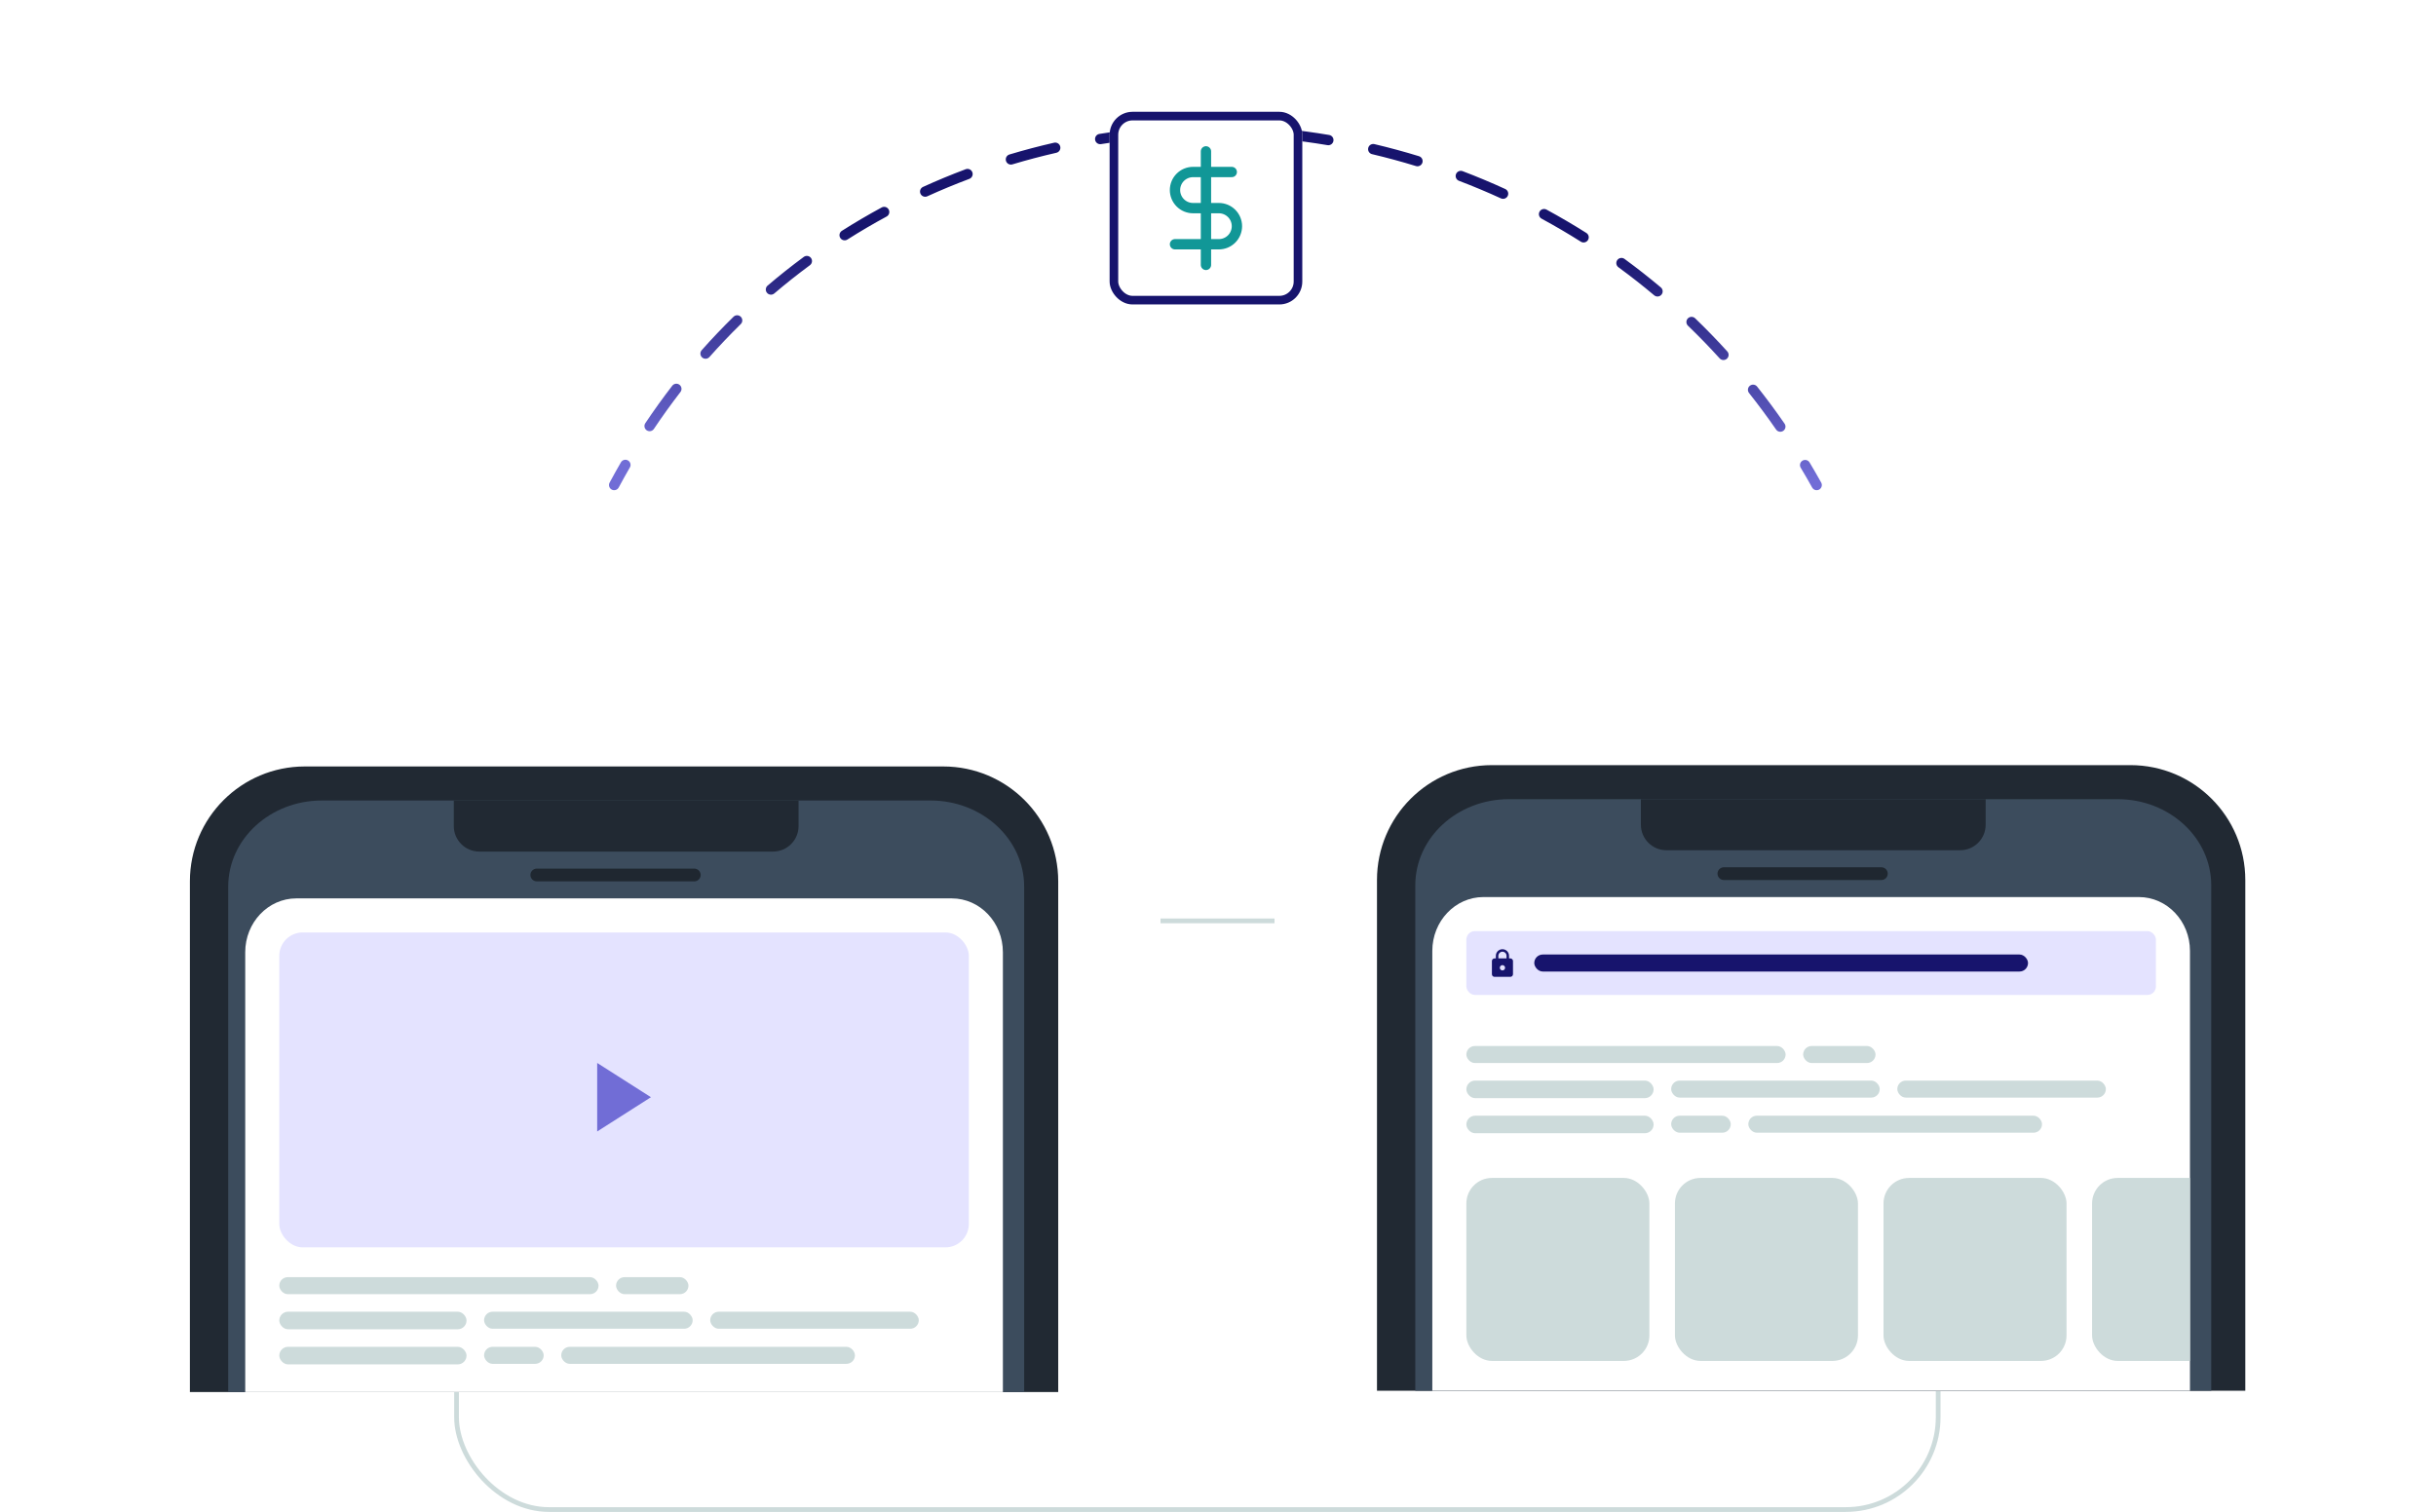
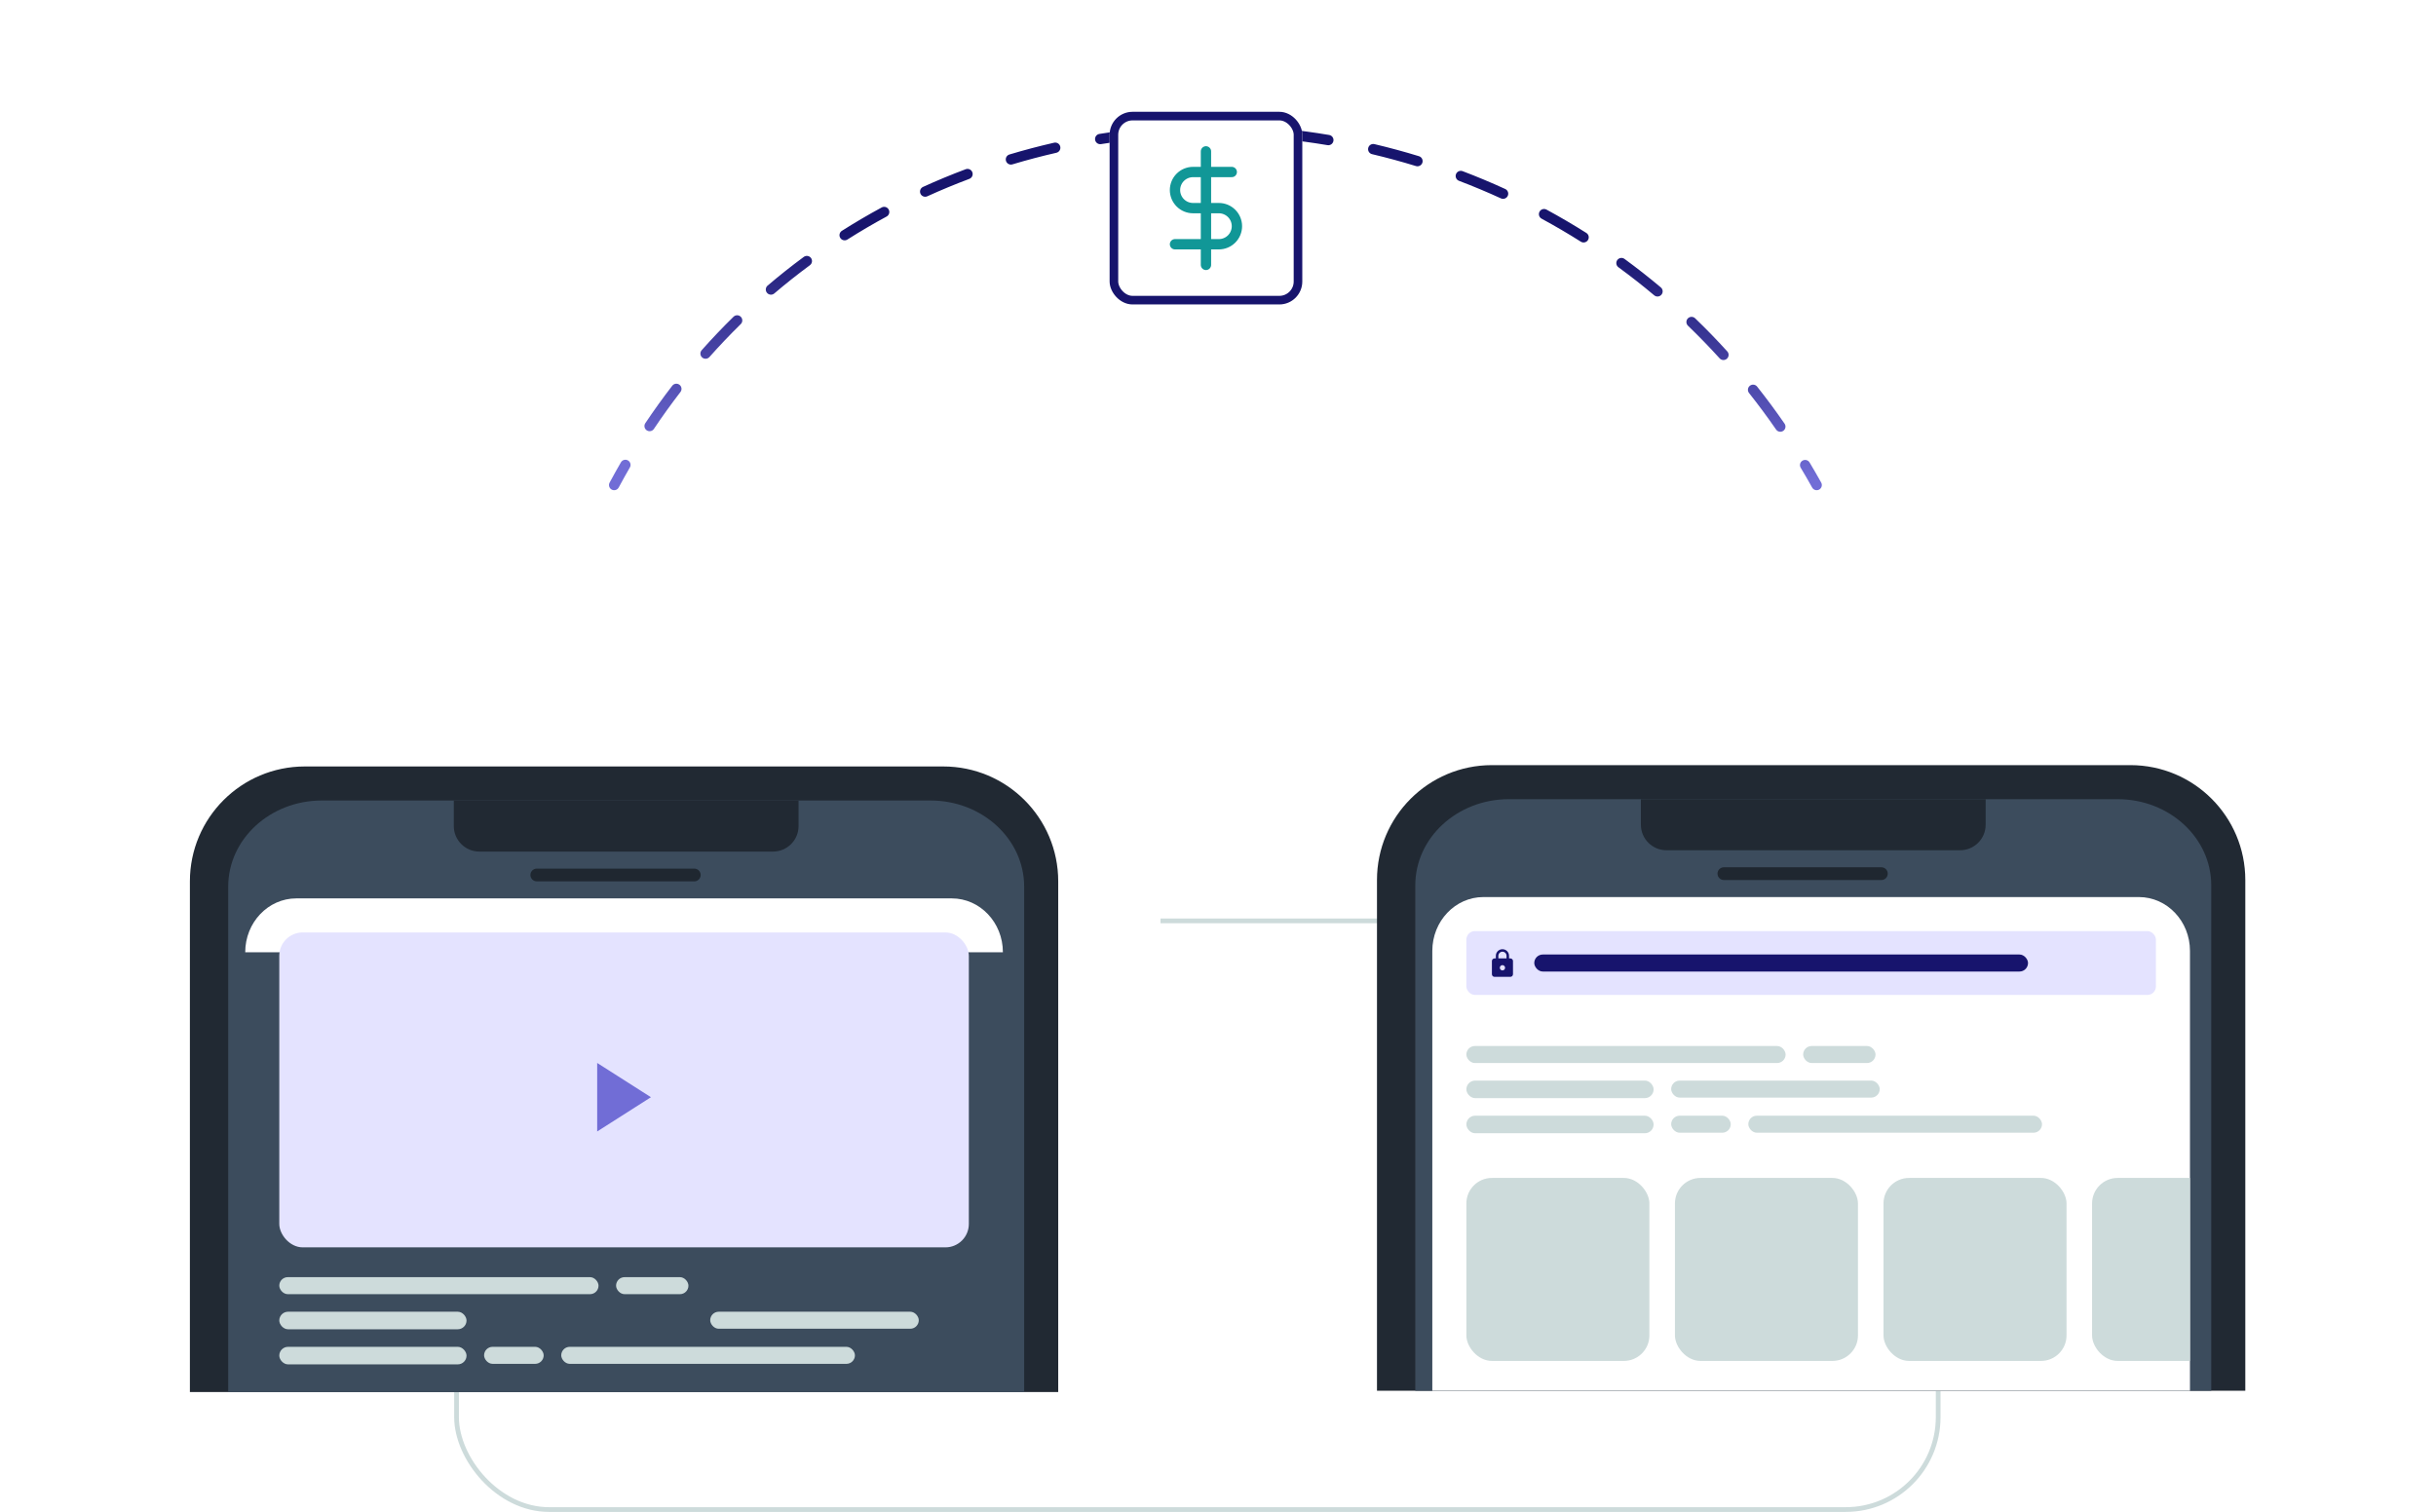
<svg xmlns="http://www.w3.org/2000/svg" width="472" height="293" viewBox="0 0 472 293" fill="none">
  <rect width="472" height="293" fill="white" />
  <rect x="88.459" y="178.459" width="287.082" height="114.082" rx="17.908" fill="white" stroke="#CDDBDB" stroke-width="0.918" />
  <g filter="url(#filter0_dd_5_2636)">
    <rect x="17" y="104" width="207.835" height="141.031" rx="9.897" fill="white" shape-rendering="crispEdges" />
    <path fill-rule="evenodd" clip-rule="evenodd" d="M59.062 123.794H182.773C195.072 123.794 205.041 133.764 205.041 146.062V245.031H36.794V146.062C36.794 133.764 46.764 123.794 59.062 123.794Z" fill="#212933" />
    <path fill-rule="evenodd" clip-rule="evenodd" d="M62.361 130.392H180.299C190.32 130.392 198.443 137.87 198.443 147.094V245.031H44.217V147.094C44.217 137.87 52.34 130.392 62.361 130.392Z" fill="#3C4C5D" />
    <path fill-rule="evenodd" clip-rule="evenodd" d="M87.928 130.392H154.732V135.34C154.732 138.073 152.516 140.289 149.784 140.289H92.876C90.143 140.289 87.928 138.073 87.928 135.34V130.392Z" fill="#212933" />
    <path d="M134.526 143.588H104.01C103.327 143.588 102.773 144.142 102.773 144.825C102.773 145.508 103.327 146.062 104.01 146.062H134.526C135.209 146.062 135.763 145.508 135.763 144.825C135.763 144.142 135.209 143.588 134.526 143.588Z" fill="#1F2730" />
-     <path d="M57.412 149.361H184.423C189.889 149.361 194.32 154.034 194.32 159.798V245.031H47.516V159.798C47.516 154.034 51.947 149.361 57.412 149.361Z" fill="white" />
+     <path d="M57.412 149.361H184.423C189.889 149.361 194.32 154.034 194.32 159.798H47.516V159.798C47.516 154.034 51.947 149.361 57.412 149.361Z" fill="white" />
    <rect x="54.114" y="155.959" width="133.608" height="61.031" rx="4.535" fill="#E4E3FF" />
    <path d="M115.71 181.252V194.531L126.125 187.891L115.71 181.252Z" fill="#716DD6" />
    <rect x="54.114" y="222.763" width="61.856" height="3.299" rx="1.649" fill="#CDDBDB" />
    <rect x="119.371" y="222.763" width="14.021" height="3.299" rx="1.649" fill="#CDDBDB" />
    <rect x="54.114" y="229.463" width="36.282" height="3.401" rx="1.701" fill="#CDDBDB" />
-     <rect x="93.797" y="229.463" width="40.412" height="3.299" rx="1.649" fill="#CDDBDB" />
    <rect x="137.611" y="229.463" width="40.412" height="3.299" rx="1.649" fill="#CDDBDB" />
    <rect x="54.114" y="236.266" width="36.282" height="3.401" rx="1.701" fill="#CDDBDB" />
    <rect x="93.797" y="236.266" width="11.546" height="3.299" rx="1.649" fill="#CDDBDB" />
    <rect x="108.745" y="236.266" width="56.907" height="3.299" rx="1.649" fill="#CDDBDB" />
  </g>
  <g filter="url(#filter1_dd_5_2636)">
-     <rect x="247.01" y="103.742" width="207.835" height="141.031" rx="9.897" fill="white" shape-rendering="crispEdges" />
    <path fill-rule="evenodd" clip-rule="evenodd" d="M289.072 123.536H412.783C425.082 123.536 435.051 133.506 435.051 145.804V244.773H266.804V145.804C266.804 133.506 276.774 123.536 289.072 123.536Z" fill="#212933" />
    <path fill-rule="evenodd" clip-rule="evenodd" d="M292.371 130.134H410.309C420.33 130.134 428.454 137.612 428.454 146.837V244.773H274.227V146.837C274.227 137.612 282.35 130.134 292.371 130.134Z" fill="#3C4C5D" />
    <path fill-rule="evenodd" clip-rule="evenodd" d="M317.938 130.134H384.742V135.083C384.742 137.816 382.527 140.031 379.794 140.031H322.887C320.154 140.031 317.938 137.816 317.938 135.083V130.134Z" fill="#212933" />
    <path d="M364.536 143.33H334.021C333.337 143.33 332.783 143.884 332.783 144.567C332.783 145.251 333.337 145.804 334.021 145.804H364.536C365.219 145.804 365.773 145.251 365.773 144.567C365.773 143.884 365.219 143.33 364.536 143.33Z" fill="#1F2730" />
    <g clip-path="url(#clip0_5_2636)">
      <path d="M287.423 149.103H414.433C419.899 149.103 424.33 153.776 424.33 159.54V244.774H277.526V159.54C277.526 153.776 281.957 149.103 287.423 149.103Z" fill="white" />
      <rect x="284.124" y="155.701" width="133.608" height="12.371" rx="1.649" fill="#E4E3FF" />
      <path d="M292.646 160.993H292.391V160.483C292.391 159.781 291.816 159.207 291.114 159.207C290.412 159.207 289.838 159.781 289.838 160.483V160.993H289.583C289.302 160.993 289.072 161.223 289.072 161.504V164.057C289.072 164.338 289.302 164.567 289.583 164.567H292.646C292.927 164.567 293.157 164.338 293.157 164.057V161.504C293.157 161.223 292.927 160.993 292.646 160.993ZM291.114 163.317C290.833 163.317 290.604 163.087 290.604 162.806C290.604 162.525 290.833 162.295 291.114 162.295C291.395 162.295 291.625 162.525 291.625 162.806C291.625 163.087 291.395 163.317 291.114 163.317ZM291.906 160.993H290.323V160.483C290.323 160.049 290.68 159.692 291.114 159.692C291.548 159.692 291.906 160.049 291.906 160.483V160.993Z" fill="#17146D" />
      <rect x="297.28" y="160.238" width="95.67" height="3.299" rx="1.649" fill="#17146D" />
      <rect x="284.124" y="177.969" width="61.856" height="3.299" rx="1.649" fill="#CDDBDB" />
      <rect x="349.381" y="177.969" width="14.021" height="3.299" rx="1.649" fill="#CDDBDB" />
      <rect x="284.124" y="184.67" width="36.282" height="3.401" rx="1.701" fill="#CDDBDB" />
      <rect x="323.807" y="184.67" width="40.412" height="3.299" rx="1.649" fill="#CDDBDB" />
-       <rect x="367.621" y="184.67" width="40.412" height="3.299" rx="1.649" fill="#CDDBDB" />
      <rect x="284.124" y="191.473" width="36.282" height="3.401" rx="1.701" fill="#CDDBDB" />
      <rect x="323.807" y="191.473" width="11.546" height="3.299" rx="1.649" fill="#CDDBDB" />
      <rect x="338.755" y="191.473" width="56.907" height="3.299" rx="1.649" fill="#CDDBDB" />
      <rect x="284.124" y="203.536" width="35.464" height="35.464" rx="4.948" fill="#CDDBDB" />
      <rect x="324.536" y="203.536" width="35.464" height="35.464" rx="4.948" fill="#CDDBDB" />
      <rect x="364.948" y="203.536" width="35.464" height="35.464" rx="4.948" fill="#CDDBDB" />
      <rect x="405.361" y="203.536" width="35.464" height="35.464" rx="4.948" fill="#CDDBDB" />
    </g>
  </g>
  <path fill-rule="evenodd" clip-rule="evenodd" d="M239.687 26.336C236.749 26.226 233.81 26.212 230.874 26.294C230.322 26.309 229.862 25.874 229.846 25.322C229.831 24.77 230.266 24.31 230.818 24.294C233.798 24.212 236.781 24.226 239.761 24.337C240.313 24.358 240.744 24.822 240.723 25.373C240.703 25.925 240.239 26.356 239.687 26.336ZM222.98 25.736C223.031 26.286 222.627 26.773 222.077 26.825C219.152 27.097 216.236 27.465 213.334 27.929C212.789 28.016 212.276 27.645 212.189 27.099C212.102 26.554 212.473 26.041 213.019 25.954C215.964 25.483 218.923 25.11 221.892 24.833C222.441 24.782 222.929 25.186 222.98 25.736ZM247.586 25.852C247.642 25.302 248.133 24.903 248.682 24.959C251.646 25.262 254.602 25.662 257.544 26.158C258.089 26.25 258.456 26.765 258.364 27.31C258.273 27.855 257.757 28.222 257.212 28.13C254.312 27.642 251.399 27.248 248.479 26.949C247.929 26.892 247.529 26.401 247.586 25.852ZM205.436 28.408C205.559 28.947 205.222 29.483 204.684 29.606C201.822 30.259 198.98 31.009 196.164 31.853C195.635 32.012 195.078 31.712 194.919 31.183C194.76 30.654 195.061 30.096 195.59 29.938C198.449 29.08 201.333 28.32 204.238 27.656C204.777 27.533 205.313 27.87 205.436 28.408ZM265.107 28.673C265.234 28.136 265.773 27.803 266.31 27.93C269.208 28.614 272.087 29.395 274.942 30.27C275.47 30.432 275.767 30.991 275.605 31.519C275.443 32.047 274.884 32.344 274.356 32.182C271.543 31.32 268.706 30.551 265.85 29.876C265.313 29.749 264.98 29.21 265.107 28.673ZM188.401 33.379C188.595 33.896 188.333 34.473 187.815 34.667C185.07 35.697 182.356 36.821 179.678 38.04C179.175 38.268 178.582 38.046 178.353 37.544C178.124 37.041 178.346 36.448 178.849 36.219C181.569 34.981 184.325 33.84 187.113 32.794C187.63 32.6 188.207 32.862 188.401 33.379ZM282.112 33.75C282.308 33.234 282.886 32.975 283.402 33.171C286.183 34.229 288.935 35.38 291.652 36.625C292.154 36.855 292.375 37.449 292.145 37.951C291.915 38.453 291.321 38.673 290.819 38.443C288.143 37.217 285.431 36.082 282.691 35.041C282.175 34.844 281.916 34.267 282.112 33.75ZM172.194 40.607C172.457 41.092 172.276 41.699 171.791 41.962C169.216 43.355 166.682 44.841 164.195 46.42C163.728 46.716 163.11 46.578 162.814 46.112C162.518 45.645 162.657 45.028 163.123 44.732C165.65 43.128 168.224 41.618 170.839 40.203C171.325 39.94 171.931 40.121 172.194 40.607ZM298.299 41.024C298.562 40.538 299.169 40.358 299.655 40.621C302.268 42.037 304.842 43.545 307.372 45.144C307.838 45.439 307.977 46.057 307.682 46.524C307.387 46.99 306.769 47.13 306.303 46.834C303.811 45.259 301.276 43.774 298.702 42.379C298.216 42.116 298.036 41.509 298.299 41.024ZM157.139 49.998C157.467 50.443 157.373 51.069 156.928 51.397C154.577 53.131 152.275 54.955 150.028 56.869C149.608 57.227 148.977 57.176 148.619 56.756C148.26 56.336 148.311 55.704 148.731 55.346C151.014 53.402 153.352 51.549 155.741 49.787C156.186 49.459 156.812 49.554 157.139 49.998ZM313.369 50.394C313.695 49.948 314.32 49.851 314.766 50.177C317.162 51.929 319.509 53.769 321.803 55.698C322.226 56.054 322.28 56.685 321.925 57.107C321.57 57.53 320.939 57.585 320.516 57.229C318.257 55.329 315.945 53.517 313.585 51.791C313.14 51.465 313.043 50.84 313.369 50.394ZM143.542 61.396C143.929 61.791 143.923 62.424 143.528 62.81C141.447 64.851 139.422 66.978 137.458 69.19C137.091 69.603 136.459 69.641 136.046 69.274C135.633 68.907 135.596 68.275 135.962 67.862C137.957 65.615 140.014 63.455 142.128 61.382C142.523 60.995 143.156 61.002 143.542 61.396ZM327.036 61.709C327.419 61.311 328.052 61.3 328.45 61.683C330.583 63.738 332.661 65.877 334.678 68.101C335.049 68.51 335.018 69.142 334.609 69.513C334.2 69.885 333.567 69.854 333.196 69.445C331.209 67.254 329.163 65.147 327.062 63.123C326.665 62.74 326.653 62.107 327.036 61.709ZM131.662 74.57C132.099 74.908 132.18 75.536 131.842 75.973C130.065 78.275 128.349 80.658 126.699 83.122C126.392 83.58 125.77 83.703 125.312 83.396C124.853 83.089 124.73 82.468 125.037 82.009C126.712 79.508 128.454 77.089 130.259 74.751C130.596 74.314 131.224 74.233 131.662 74.57ZM339.056 74.758C339.489 74.415 340.118 74.487 340.461 74.92C342.296 77.236 344.071 79.631 345.78 82.105C346.094 82.56 345.98 83.183 345.526 83.496C345.071 83.81 344.449 83.697 344.135 83.242C342.45 80.804 340.702 78.444 338.893 76.162C338.55 75.73 338.623 75.101 339.056 74.758ZM121.676 89.231C122.154 89.507 122.318 90.119 122.041 90.597C121.304 91.87 120.584 93.162 119.881 94.473C119.62 94.959 119.014 95.142 118.527 94.881C118.041 94.62 117.858 94.014 118.119 93.527C118.832 92.198 119.563 90.887 120.31 89.596C120.586 89.118 121.198 88.954 121.676 89.231ZM349.249 89.276C349.723 88.992 350.337 89.146 350.621 89.619C351.388 90.899 352.139 92.197 352.873 93.513C353.142 93.995 352.969 94.605 352.487 94.873C352.005 95.142 351.396 94.969 351.127 94.487C350.403 93.189 349.662 91.909 348.906 90.648C348.622 90.174 348.775 89.56 349.249 89.276Z" fill="url(#paint0_linear_5_2636)" />
  <g filter="url(#filter2_dd_5_2636)">
    <rect x="215" y="5" width="37.333" height="37.333" rx="4.444" fill="white" />
    <g clip-path="url(#clip1_5_2636)">
      <path d="M233.667 12.667V34.667" stroke="#119797" stroke-width="2" stroke-linecap="round" stroke-linejoin="round" />
      <path d="M238.667 16.667H231.167C230.238 16.667 229.348 17.035 228.692 17.692C228.035 18.348 227.667 19.238 227.667 20.167C227.667 21.095 228.035 21.985 228.692 22.642C229.348 23.298 230.238 23.667 231.167 23.667H236.167C237.095 23.667 237.985 24.035 238.642 24.692C239.298 25.348 239.667 26.238 239.667 27.167C239.667 28.095 239.298 28.985 238.642 29.642C237.985 30.298 237.095 30.667 236.167 30.667H227.667" stroke="#119797" stroke-width="2" stroke-linecap="round" stroke-linejoin="round" />
    </g>
    <rect x="215.833" y="5.833" width="35.667" height="35.667" rx="3.611" stroke="#17146D" stroke-width="1.667" />
  </g>
  <defs>
    <filter id="filter0_dd_5_2636" x="0.505" y="104" width="240.825" height="174.021" filterUnits="userSpaceOnUse" color-interpolation-filters="sRGB">
      <feFlood flood-opacity="0" result="BackgroundImageFix" />
      <feColorMatrix in="SourceAlpha" type="matrix" values="0 0 0 0 0 0 0 0 0 0 0 0 0 0 0 0 0 0 127 0" result="hardAlpha" />
      <feMorphology radius="4.124" operator="erode" in="SourceAlpha" result="effect1_dropShadow_5_2636" />
      <feOffset dy="16.495" />
      <feGaussianBlur stdDeviation="10.309" />
      <feComposite in2="hardAlpha" operator="out" />
      <feColorMatrix type="matrix" values="0 0 0 0 0 0 0 0 0 0 0 0 0 0 0 0 0 0 0.1 0" />
      <feBlend mode="normal" in2="BackgroundImageFix" result="effect1_dropShadow_5_2636" />
      <feColorMatrix in="SourceAlpha" type="matrix" values="0 0 0 0 0 0 0 0 0 0 0 0 0 0 0 0 0 0 127 0" result="hardAlpha" />
      <feMorphology radius="4.124" operator="erode" in="SourceAlpha" result="effect2_dropShadow_5_2636" />
      <feOffset dy="8.247" />
      <feGaussianBlur stdDeviation="4.124" />
      <feComposite in2="hardAlpha" operator="out" />
      <feColorMatrix type="matrix" values="0 0 0 0 0 0 0 0 0 0 0 0 0 0 0 0 0 0 0.04 0" />
      <feBlend mode="normal" in2="effect1_dropShadow_5_2636" result="effect2_dropShadow_5_2636" />
      <feBlend mode="normal" in="SourceGraphic" in2="effect2_dropShadow_5_2636" result="shape" />
    </filter>
    <filter id="filter1_dd_5_2636" x="230.515" y="103.742" width="240.825" height="174.021" filterUnits="userSpaceOnUse" color-interpolation-filters="sRGB">
      <feFlood flood-opacity="0" result="BackgroundImageFix" />
      <feColorMatrix in="SourceAlpha" type="matrix" values="0 0 0 0 0 0 0 0 0 0 0 0 0 0 0 0 0 0 127 0" result="hardAlpha" />
      <feMorphology radius="4.124" operator="erode" in="SourceAlpha" result="effect1_dropShadow_5_2636" />
      <feOffset dy="16.495" />
      <feGaussianBlur stdDeviation="10.309" />
      <feComposite in2="hardAlpha" operator="out" />
      <feColorMatrix type="matrix" values="0 0 0 0 0 0 0 0 0 0 0 0 0 0 0 0 0 0 0.1 0" />
      <feBlend mode="normal" in2="BackgroundImageFix" result="effect1_dropShadow_5_2636" />
      <feColorMatrix in="SourceAlpha" type="matrix" values="0 0 0 0 0 0 0 0 0 0 0 0 0 0 0 0 0 0 127 0" result="hardAlpha" />
      <feMorphology radius="4.124" operator="erode" in="SourceAlpha" result="effect2_dropShadow_5_2636" />
      <feOffset dy="8.247" />
      <feGaussianBlur stdDeviation="4.124" />
      <feComposite in2="hardAlpha" operator="out" />
      <feColorMatrix type="matrix" values="0 0 0 0 0 0 0 0 0 0 0 0 0 0 0 0 0 0 0.04 0" />
      <feBlend mode="normal" in2="effect1_dropShadow_5_2636" result="effect2_dropShadow_5_2636" />
      <feBlend mode="normal" in="SourceGraphic" in2="effect2_dropShadow_5_2636" result="shape" />
    </filter>
    <filter id="filter2_dd_5_2636" x="203.889" y="5" width="59.556" height="59.555" filterUnits="userSpaceOnUse" color-interpolation-filters="sRGB">
      <feFlood flood-opacity="0" result="BackgroundImageFix" />
      <feColorMatrix in="SourceAlpha" type="matrix" values="0 0 0 0 0 0 0 0 0 0 0 0 0 0 0 0 0 0 127 0" result="hardAlpha" />
      <feMorphology radius="2.778" operator="erode" in="SourceAlpha" result="effect1_dropShadow_5_2636" />
      <feOffset dy="11.111" />
      <feGaussianBlur stdDeviation="6.944" />
      <feComposite in2="hardAlpha" operator="out" />
      <feColorMatrix type="matrix" values="0 0 0 0 0 0 0 0 0 0 0 0 0 0 0 0 0 0 0.1 0" />
      <feBlend mode="normal" in2="BackgroundImageFix" result="effect1_dropShadow_5_2636" />
      <feColorMatrix in="SourceAlpha" type="matrix" values="0 0 0 0 0 0 0 0 0 0 0 0 0 0 0 0 0 0 127 0" result="hardAlpha" />
      <feMorphology radius="2.778" operator="erode" in="SourceAlpha" result="effect2_dropShadow_5_2636" />
      <feOffset dy="5.556" />
      <feGaussianBlur stdDeviation="2.778" />
      <feComposite in2="hardAlpha" operator="out" />
      <feColorMatrix type="matrix" values="0 0 0 0 0 0 0 0 0 0 0 0 0 0 0 0 0 0 0.04 0" />
      <feBlend mode="normal" in2="effect1_dropShadow_5_2636" result="effect2_dropShadow_5_2636" />
      <feBlend mode="normal" in="SourceGraphic" in2="effect2_dropShadow_5_2636" result="shape" />
    </filter>
    <linearGradient id="paint0_linear_5_2636" x1="276.102" y1="46.811" x2="275.24" y2="91.637" gradientUnits="userSpaceOnUse">
      <stop stop-color="#17146D" />
      <stop offset="1" stop-color="#716DD6" />
    </linearGradient>
    <clipPath id="clip0_5_2636">
      <rect width="146.804" height="95.67" fill="white" transform="translate(277.526 149.103)" />
    </clipPath>
    <clipPath id="clip1_5_2636">
      <rect width="24" height="24" fill="white" transform="translate(221.667 11.667)" />
    </clipPath>
  </defs>
</svg>